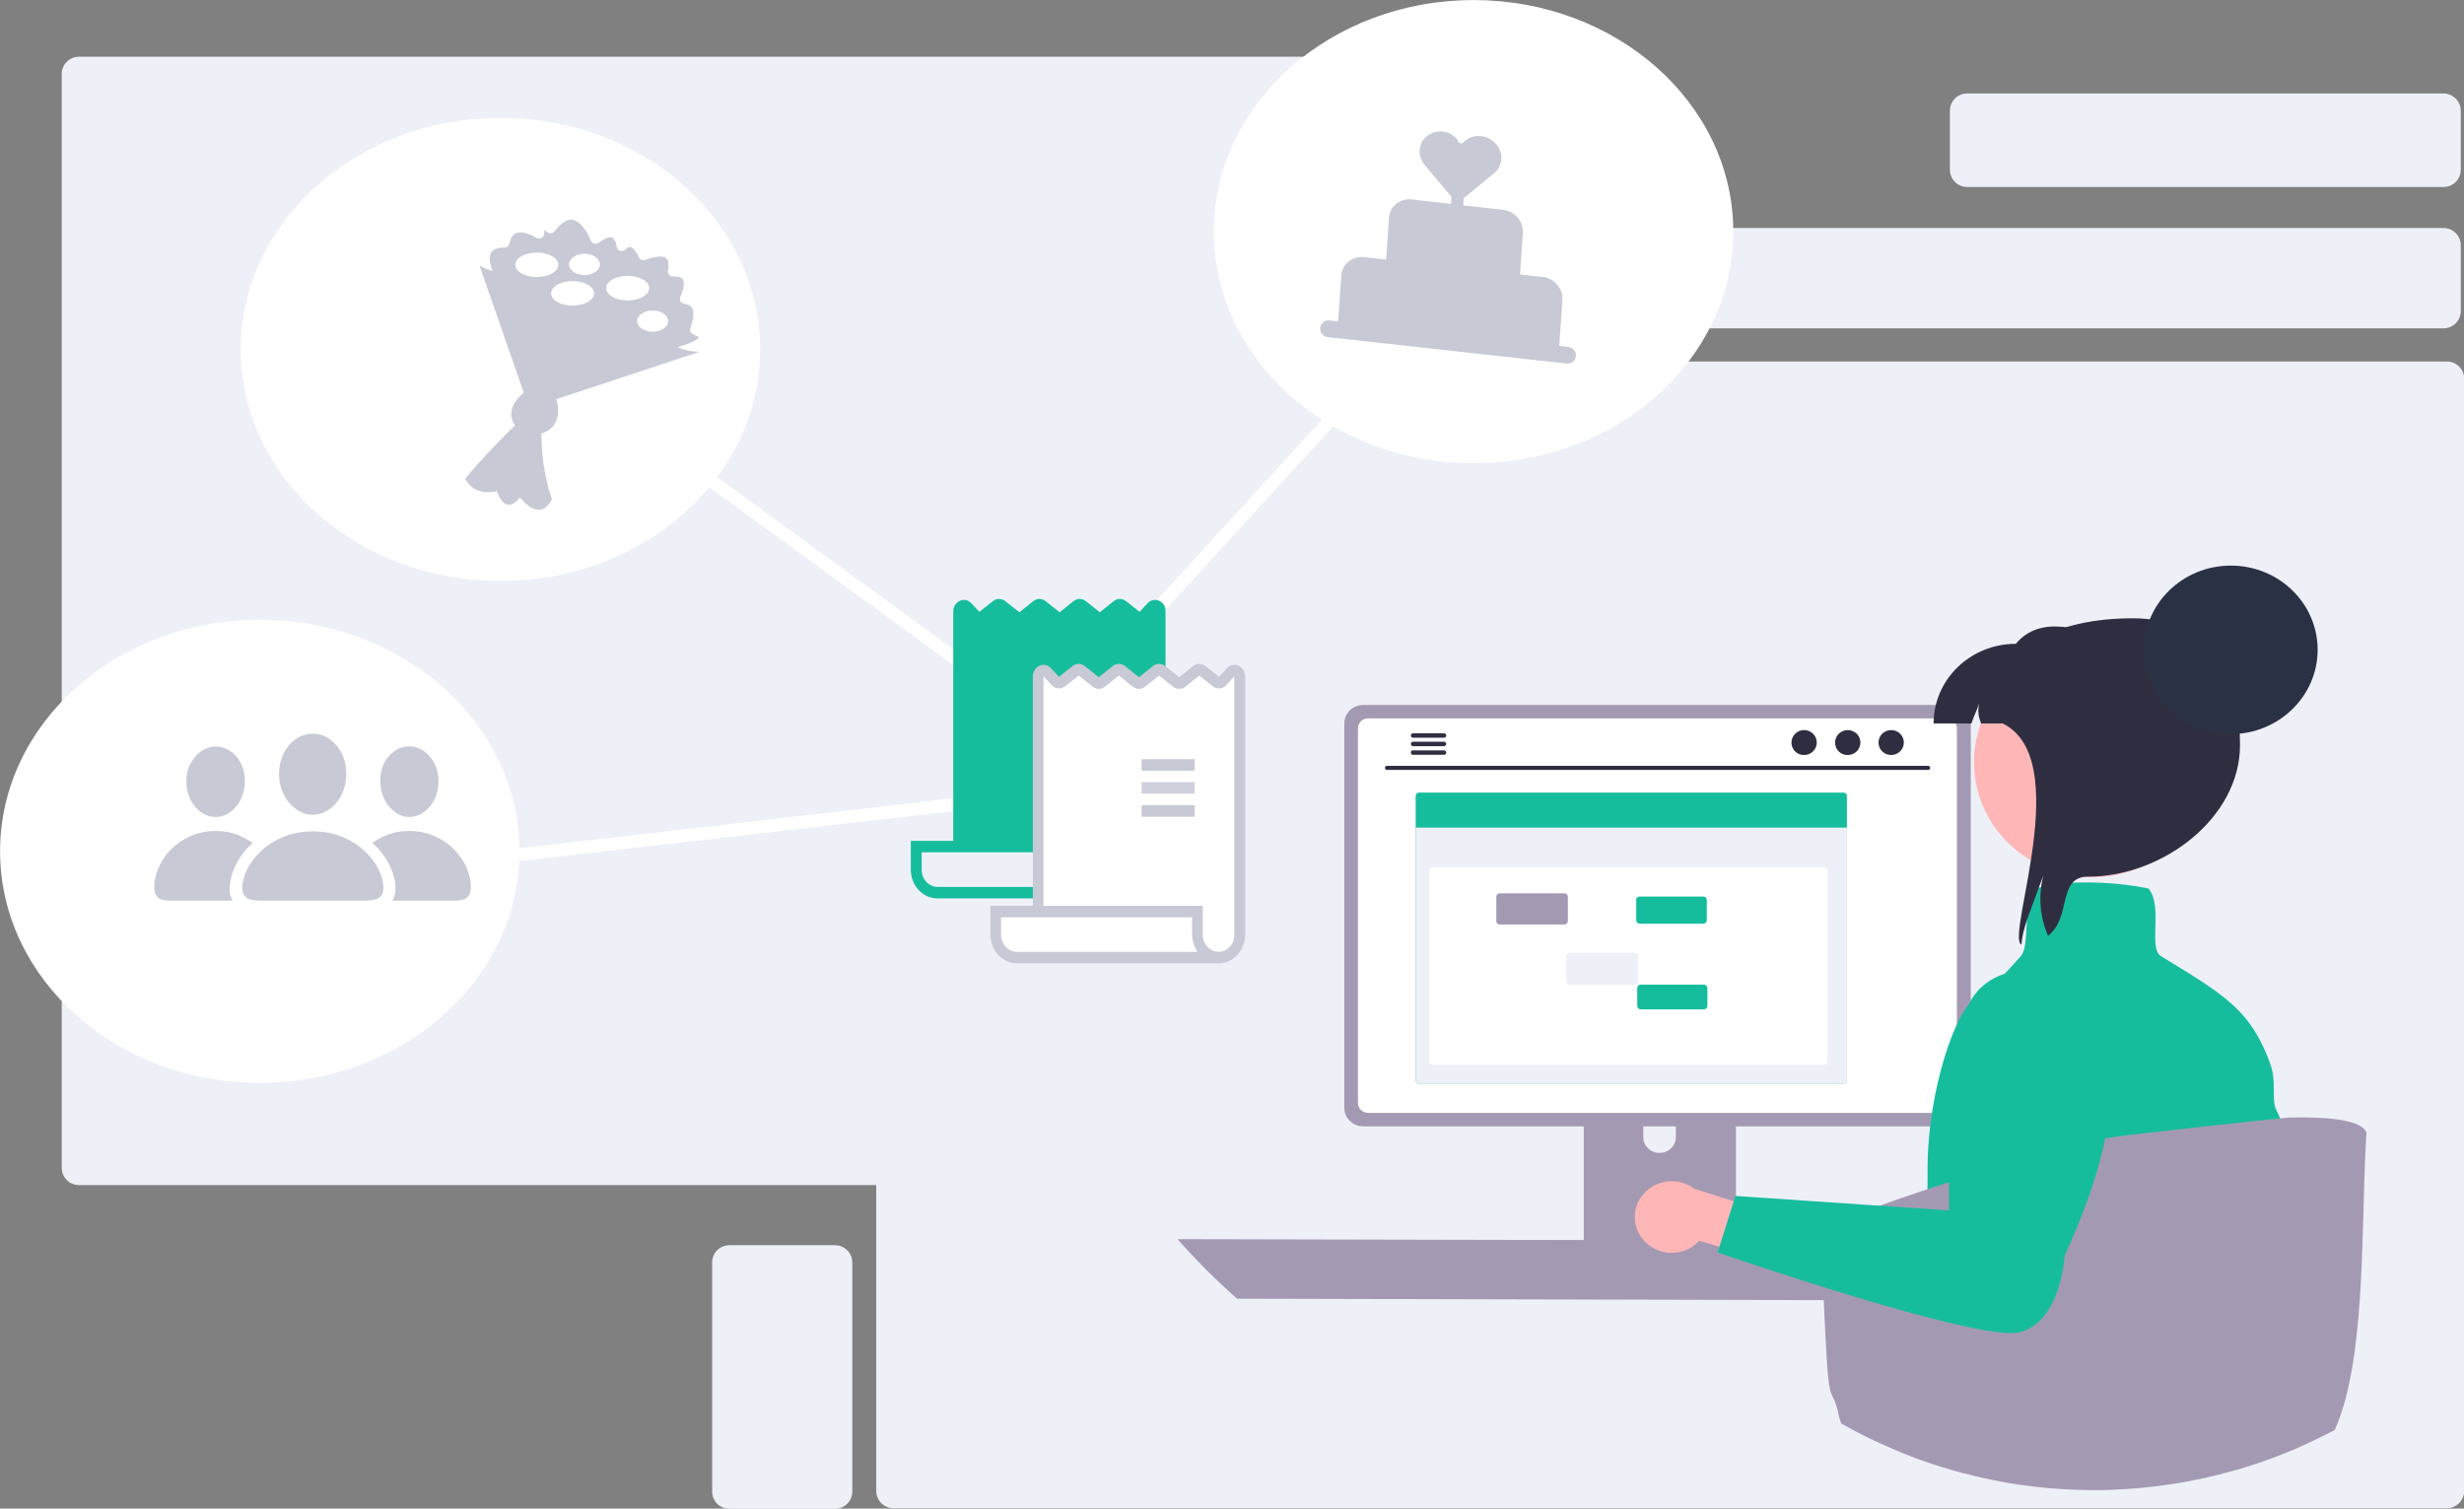
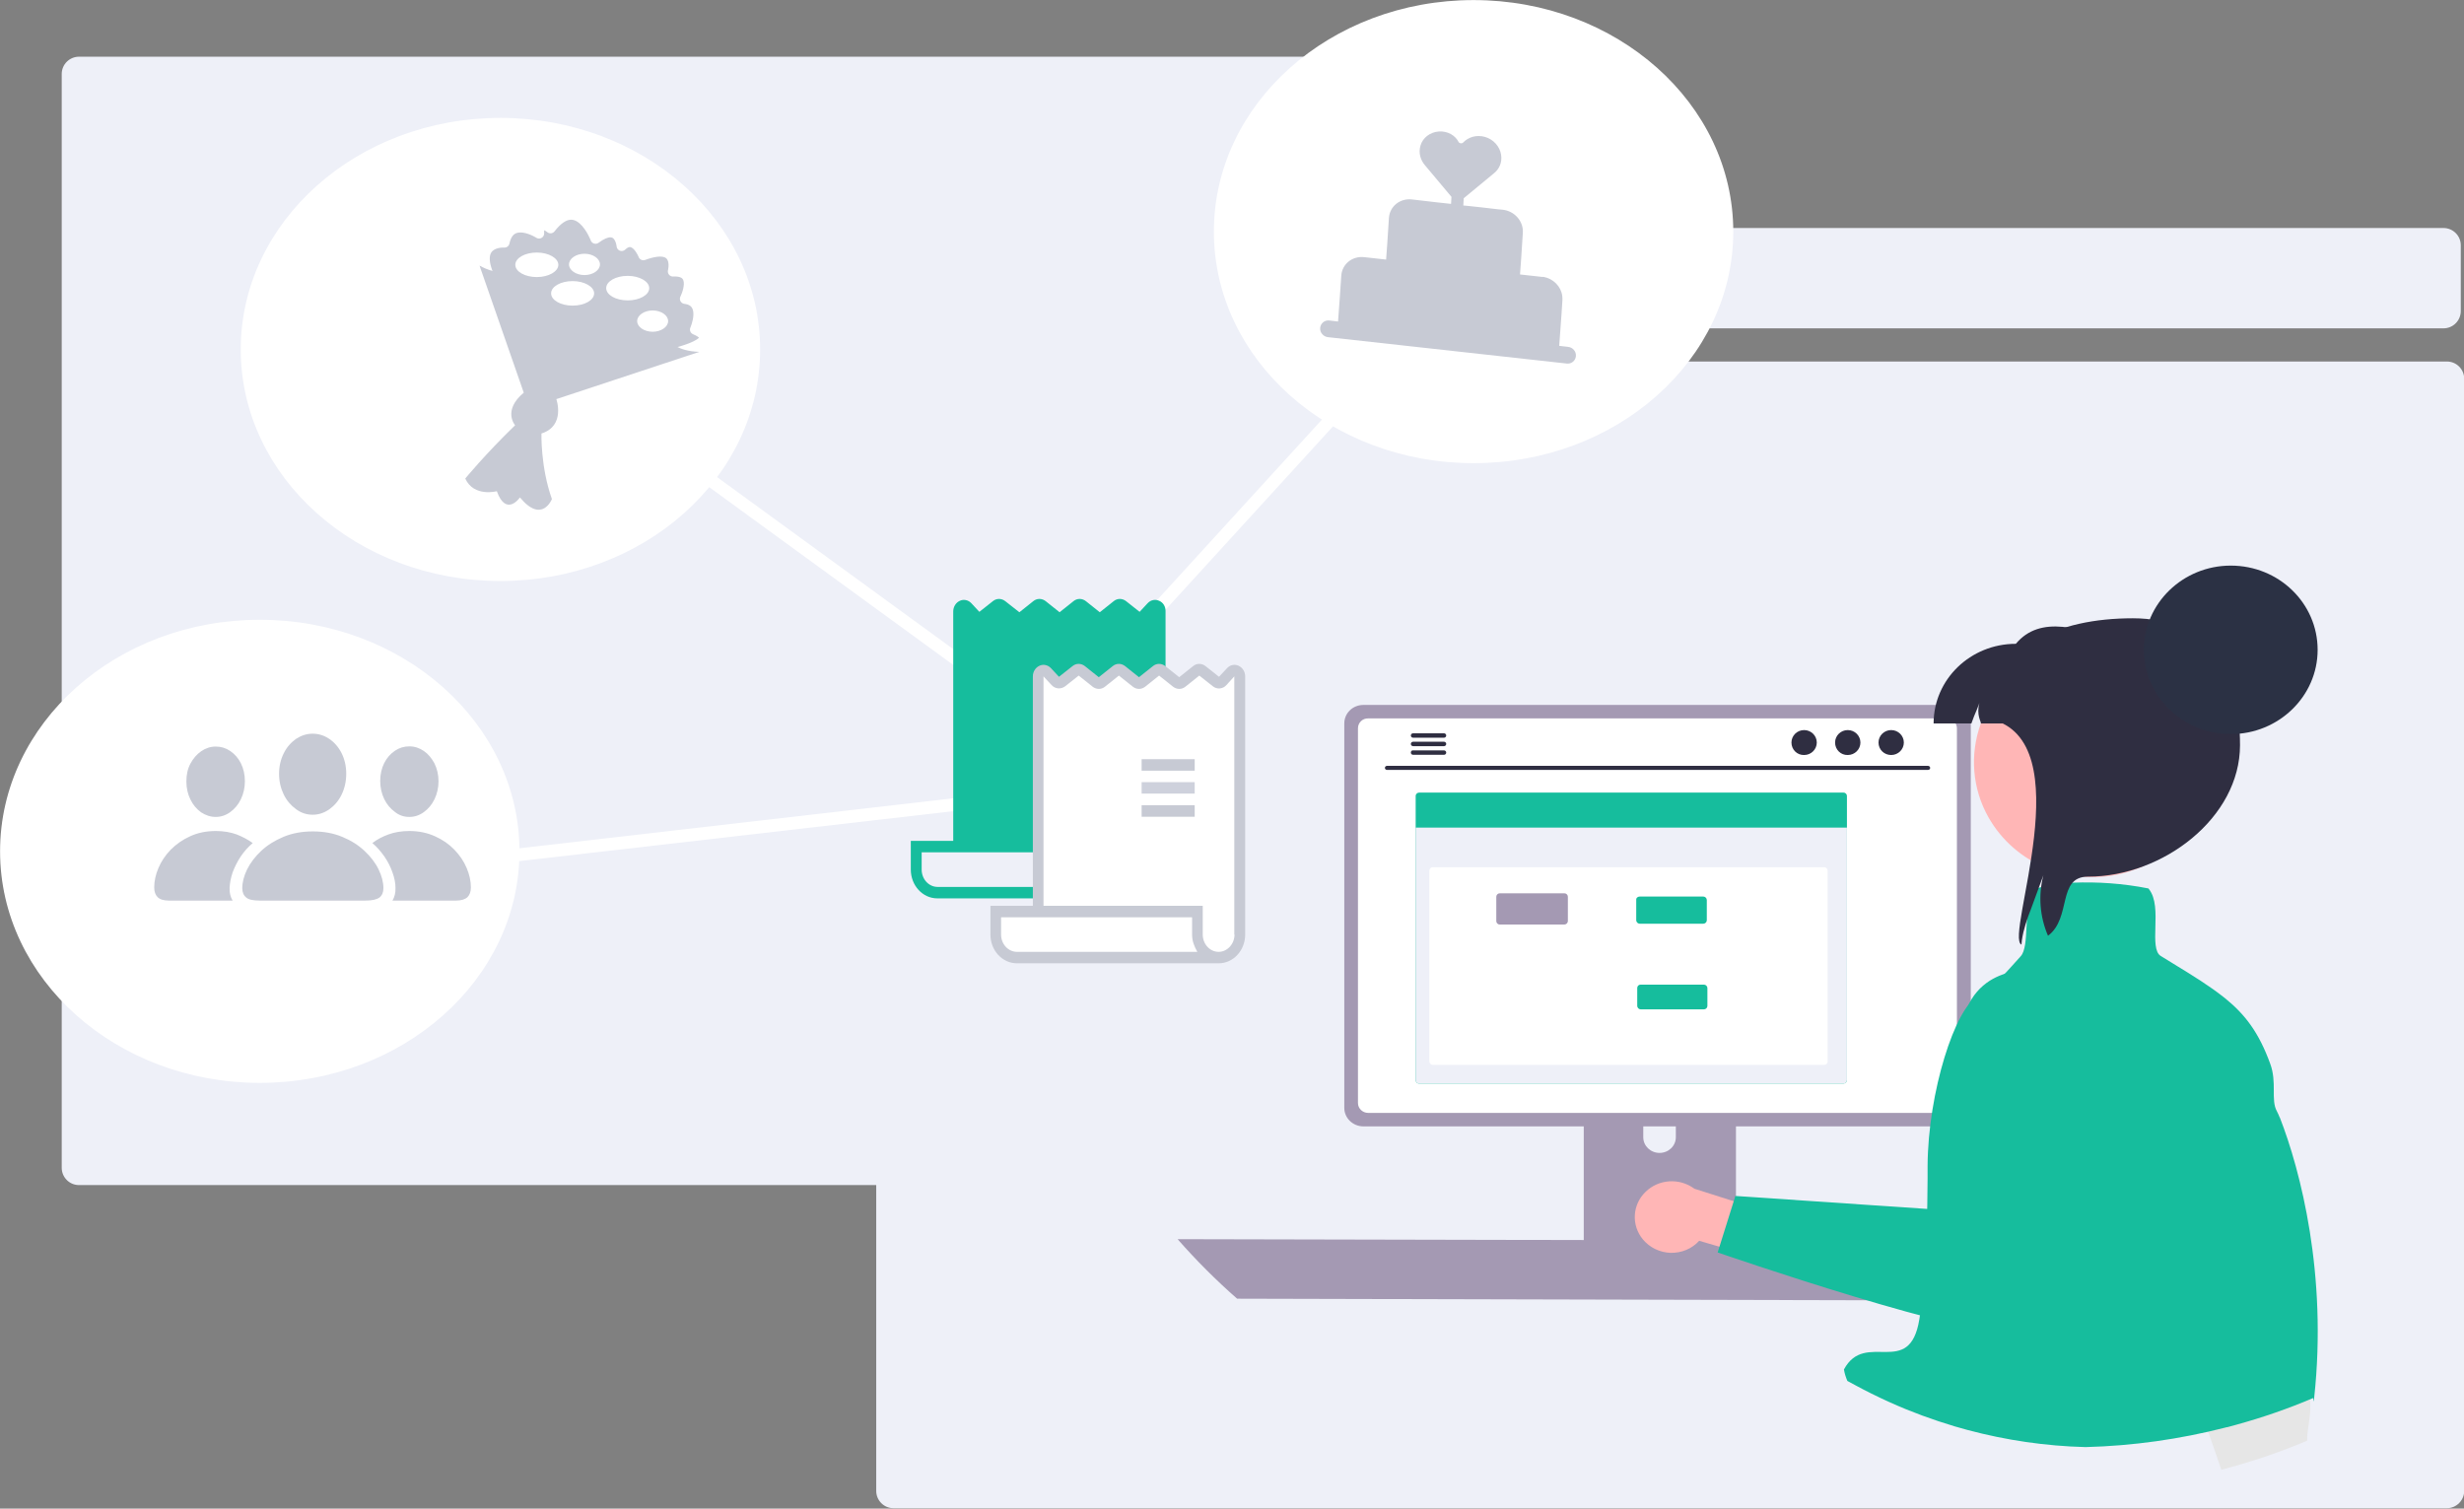
<svg xmlns="http://www.w3.org/2000/svg" xmlns:ns1="http://vectornator.io" xml:space="preserve" id="Слой_1" x="0" y="0" style="enable-background:new 0 0 1225.5 750.3" version="1.1" viewBox="0 0 1225.5 750.3">
  <rect x="0" y="0" width="1225.5" height="750.3" fill="#808080" stroke="none" />
  <style>.st0,.st1,.st2,.st3,.st5{fill-rule:evenodd;clip-rule:evenodd;fill:#eef0f8}.st1,.st2,.st3,.st5{fill:#a499b3}.st2,.st3,.st5{fill:#fff}.st3,.st5{fill:#2f2e41}.st5{fill:#16bd9d}.st6{fill:#ffb6b6}.st10,.st6,.st9{fill-rule:evenodd;clip-rule:evenodd}.st9{fill:#fff;stroke:#fff;stroke-width:1.126;stroke-linecap:round;stroke-linejoin:round;stroke-miterlimit:6.345}.st10{fill:#c7cad4}.st11{fill:none;stroke:#fff;stroke-width:6.345;stroke-linecap:round;stroke-miterlimit:6.345}.st12{fill-rule:evenodd;clip-rule:evenodd;fill:#ced1dc}</style>
  <g ns1:layerName="–°–ї–Њ–є 1" id="Слой-1">
    <path d="M832.1 113.4h383.2c4.7 0 8.6 3.8 8.6 8.6v32.7c0 4.7-3.8 8.6-8.6 8.6H832.1c-4.7 0-8.6-3.8-8.6-8.6V122c0-4.8 3.8-8.6 8.6-8.6z" class="st0" />
    <path d="M39.3 28.2c-4.7 0-8.6 3.8-8.6 8.6v544c0 4.7 3.8 8.6 8.6 8.6h396.5v152.1c0 4.7 3.8 8.6 8.6 8.6H1217c4.7 0 8.6-3.9 8.6-8.6V188.4c0-4.7-3.8-8.6-8.6-8.6H809.2v-143c0-4.7-3.8-8.6-8.6-8.6H39.3z" class="st0" />
-     <path d="M978.4 46.5h236.9c4.7 0 8.6 3.8 8.6 8.6v29.3c0 4.7-3.8 8.6-8.6 8.6H978.4c-4.7 0-8.6-3.8-8.6-8.6V55.1c0-4.8 3.8-8.6 8.6-8.6zM362.8 619.3h52.5c4.7 0 8.6 3.8 8.6 8.6v113.9c0 4.7-3.8 8.6-8.6 8.6h-52.5c-4.7 0-8.6-3.8-8.6-8.6v-114c0-4.7 3.8-8.5 8.6-8.5z" class="st0" />
    <path d="M585.7 616.3c9.2 10.5 19.1 20.4 29.6 29.6l400.2 1c10.6-9.2 20.5-19 29.6-29.6l-459.4-1z" class="st1" />
    <path d="M787.7 517.5v104.7h75.7V517.5c0-1.5-1-2.9-2.6-3.4-.4-.1-.7-.2-1.1-.2h-68.4c-1 0-1.9.4-2.6 1-.6.8-1 1.7-1 2.6zm29.6 36c0-4.3 3.7-7.8 8.1-7.8s8 3.5 8.1 7.8v12.1c0 4.3-3.6 7.8-8.1 7.8s-8.1-3.5-8.1-7.8v-12.1z" class="st1" />
    <path d="M787.5 618.9V629c0 1.1.9 2 2 2h72.1c1.1 0 2-.9 2-2v-10.1h-76.1zM668.6 359.8V551c0 5.1 4.3 9.2 9.5 9.2h292.6c5.2 0 9.5-4.1 9.5-9.2V359.8c0-5.1-4.3-9.2-9.5-9.2H678.1c-5.3 0-9.5 4.1-9.5 9.2z" class="st1" />
    <path d="M675.4 362.2v186.4c0 2.7 2.3 4.9 5.1 4.9h287.7c2.8 0 5.1-2.2 5.1-4.9V362.2c0-2.7-2.3-4.9-5.1-4.9H680.5c-2.8-.1-5.1 2.1-5.1 4.9z" class="st2" />
    <path d="M689.8 382.9H959c.6 0 1-.5 1-1s-.5-1-1-1H689.8c-.6 0-1 .5-1 1s.4 1 1 1zM934.3 369.3c0-3.4 2.8-6.2 6.3-6.2s6.3 2.8 6.3 6.2c0 3.4-2.8 6.2-6.3 6.2s-6.3-2.7-6.3-6.2zM912.7 369.3c0-3.4 2.8-6.2 6.3-6.2s6.3 2.8 6.3 6.2c0 3.4-2.8 6.2-6.3 6.2-3.5.1-6.3-2.7-6.3-6.2zM891 369.3c0-3.4 2.8-6.2 6.3-6.2s6.3 2.8 6.3 6.2c0 3.4-2.8 6.2-6.3 6.2-3.5.1-6.3-2.7-6.3-6.2zM701.7 365.8c0 .6.5 1.1 1.1 1.1h15.4c.6 0 1.1-.5 1.1-1.1s-.5-1.1-1.1-1.1h-15.4c-.6 0-1.1.5-1.1 1.1zM701.7 370c0 .6.5 1.1 1.1 1.1h15.4c.6 0 1.1-.5 1.1-1.1 0-.6-.5-1.1-1.1-1.1h-15.4c-.6 0-1.1.5-1.1 1.1zM701.7 374.3c0 .6.5 1.1 1.1 1.1h15.4c.6 0 1.1-.5 1.1-1.1s-.5-1.1-1.1-1.1h-15.4c-.6-.1-1.1.4-1.1 1.1z" class="st3" />
    <path d="M1149.1 698.8c0 7.4-1.8 13.1-1.6 17.7-12.4 5.3-25.2 9.7-38.3 13.3-1.5.4-3 .8-4.4 1.2-8-23.8-16.1-45.7-19.3-48-7.3-5.3-10.9 16.6-10.9 11.3 0-5.3 3.6-5.3-5.4-12.3-9.1-7-3.6-38.7-3.6-38.7l-12.7-31.7 14.2-50.5 18.5-65.6h18.2s.5.4 1.4 1.1c4.5 3.6 18.2 15.6 16.7 28.8-.5 3.9.6 15.4 2.3 30.6 5.4 46 17.7 96.1 17.7 109.3 0 17.6 7.2 22.9 7.2 33.5z" style="fill-rule:evenodd;clip-rule:evenodd;fill:#e6e6e6" />
    <path d="M1133.9 555.8c0-.1 0-.1-.1-.1-.4-1.1-.9-2.1-1.4-3.1-3.1-5.6.2-14.2-3.3-23.6-5.6-15.4-12.4-24.4-22.4-32.5-.3-.2-.6-.5-.9-.7-6.7-5.3-14.7-10.3-24.7-16.4-2.1-1.3-4.3-2.6-6.5-4-2.9-1.8-2.8-7.8-2.6-14.2.2-7.1.4-14.4-3.2-19l-.2-.3-.4-.1c-12.3-2.4-24.8-3.3-37.3-2.8-5.3.2-10.6.9-15.7 2.2-.4.1-.8.2-1.1.3l-.9.3-.2.1-.2.2c-3.5 3.4-4.3 9.4-4.7 15.7-.1 1.1-.1 2.3-.2 3.4-.3 6.1-.6 11.9-2.9 14.4-5.2 5.7-14.5 16.8-21.5 20.2-10.9 5.2-24.6 47.2-24.8 84.1v6.2c-.1 17.2-.5 34.6-1.8 50.6-.6 6.8-1.3 13.4-2.3 19.5-4.9 29.8-26.9 5.1-37.5 24.9.3 1.9.9 3.8 1.7 5.7 1.2.7 2.5 1.4 3.7 2 5.5 3 11 5.7 16.7 8.3.3.1.6.3.9.4 10.4 4.7 21.1 8.6 32.1 11.9 2.1.6 4.3 1.2 6.4 1.8 19.1 5.1 38.8 8 58.6 8.5h.2c23.4-.6 46.7-3.9 69.4-9.7.3-.1.6-.2 1-.2 1.5-.4 3-.8 4.4-1.2 13.1-3.6 25.8-8 38.3-13.3 0 .5.1.9.1 1.3 0 .1 0 .3.1.4 0-.2 0-.3.1-.5.1-.5.1-1 .2-1.5 6.6-61.1-6.8-112.8-17.1-139.2z" class="st5" />
    <path d="M989 406.5c13.3 23.5 41.5 34.9 68.1 27.5 26.5-7.4 44.3-31.6 42.6-58.3-1.6-26.7-22.2-48.7-49.5-53-27.3-4.3-54 10.3-64.2 35.1-.3.7-.5 1.3-.8 2-5.6 15.4-4.3 32.4 3.8 46.7z" class="st6" />
    <path d="M980.5 359.8c2.5-6.9 1.4-3.3 4-10.2-1.7 6.1 1 9.5.7 10.2h70.3v-39.6c-20.6-7.9-40.7-14.6-52.9 0-22.6 0-40.9 17.7-40.9 39.6h18.8z" class="st3" />
    <path d="M1005.4 469.8c.1-.7.1-1.5.2-2.2.8-5.4 2.6-10.6 4.6-15.7 2-5.5 4.1-11.1 6.1-16.6-2.6 10-1.8 20.6 2.3 30.1 11.9-8.9 4.4-29.4 19.9-29.4 37.3 0 75.6-29.3 75.6-65.4 0-36.1-16-63.1-53.3-63.1s-70.3 14-71 50.1c46.1 10.5 7 108.5 15.6 112.2z" class="st3" />
    <path d="M1066.3 323.2c0-23.1 19.4-41.9 43.2-41.9 23.9 0 43.2 18.7 43.2 41.9 0 23.1-19.4 41.9-43.2 41.9-23.8 0-43.2-18.8-43.2-41.9z" style="fill-rule:evenodd;clip-rule:evenodd;fill:#2b3144" />
-     <path d="M1177 563.3c-.1 2.2-.3 4.4-.4 6.9-2.2 45.8-.3 107.5-15.4 141-3.4 1.8-6.8 3.5-10.2 5.1-.1.1-.3.1-.4.2-.9.4-1.9.9-2.8 1.3l-.1.1c-10.2 4.7-20.7 8.7-31.4 12-1.3.4-2.6.8-4 1.2-.3.1-.6.2-.9.2-20.2 5.8-41.2 9-62.2 9.7-1.1 0-2.2.1-3.2.1h-4.6c-2.4 0-4.8 0-7.1-.1-19.8-.5-39.5-3.4-58.6-8.5-2.2-.6-4.3-1.2-6.4-1.8-11-3.2-21.7-7.2-32.1-11.9-.3-.1-.6-.3-.9-.4-5.7-2.6-11.3-5.3-16.7-8.3-1.2-.7-2.5-1.4-3.7-2-.8-1.8-1.4-3.7-1.7-5.7-2.4-11.1-4.3-3.6-5.7-26.8-1.2-21.2-2.1-42.5-2.3-54.7-.1-3.2-.1-5.8-.1-7.6 1.1-7.7 118-43.2 140.2-47.1 11-1.9 90.9-10.4 92.3-10.4 21.4-.5 36.2 1.6 38.4 7.5z" class="st1" />
    <path d="M817.1 616.4c3.4 4.1 8.4 6.5 13.8 6.7 5.4.1 10.6-2 14.2-6l65.4 19.1-11.8-27.2-56-17.8c-7.4-5.5-17.8-4.8-24.3 1.6-6.6 6.4-7.1 16.6-1.3 23.6z" class="st6" />
    <path d="M1016.8 482.9h-.3s-31.7-5.9-39.9 23.3c-8.2 29.3-7.2 95.8-7.2 95.8l-106.3-7.2-.8 2.6-7.4 23.6-.6 1.9s129.8 44.9 150.3 39.7c20.5-5.3 22.3-38.2 22.3-38.2 19.6-42.6 24.5-72.3 22.9-92.8-.8-10.8-3.4-19-6.5-25.2-9.6-19.3-25.8-23.3-26.5-23.5z" class="st5" />
    <path d="m868.2 521.9.1 2v3.5l-.1-2v-3.5z" style="fill-rule:evenodd;clip-rule:evenodd;fill:#949494" />
    <path d="M705.8 394.2h211.1c1 0 1.7.8 1.7 1.7v141.3c0 .9-.8 1.7-1.7 1.7H705.8c-1 0-1.7-.8-1.7-1.7V395.9c0-1 .8-1.7 1.7-1.7z" class="st5" />
    <path d="M704.1 411.6v125.6c0 .9.8 1.7 1.7 1.7h211.1c.9 0 1.7-.8 1.7-1.7V411.6H704.1z" class="st0" />
    <path d="M712.6 431.3h194.7c.9 0 1.7.8 1.7 1.7v94.9c0 1-.8 1.7-1.7 1.7H712.6c-.9 0-1.7-.8-1.7-1.7V433c0-.9.8-1.7 1.7-1.7z" class="st2" />
    <path d="M745.9 444.3h32.2c1 0 1.7.8 1.7 1.7v12.1c0 .9-.8 1.7-1.7 1.7h-32.2c-1 0-1.7-.8-1.7-1.7V446c0-.9.7-1.7 1.7-1.7z" class="st1" />
    <path d="M816 489.7h31.5c.9 0 1.7.8 1.7 1.7v8.9c0 .9-.8 1.7-1.7 1.7H816c-.9 0-1.7-.8-1.7-1.7v-8.9c0-1 .7-1.7 1.7-1.7z" class="st5" />
-     <path d="M780.7 473.9h32.4c1 0 1.7.8 1.7 1.7v12.5c0 .9-.8 1.7-1.7 1.7h-32.4c-.9 0-1.7-.8-1.7-1.7v-12.5c0-.9.7-1.7 1.7-1.7z" class="st0" />
    <path d="M815.5 445.9h31.7c.9 0 1.7.8 1.7 1.7v10.1c0 .9-.8 1.7-1.7 1.7h-31.7c-.9 0-1.7-.8-1.7-1.7v-10.1c-.1-1 .7-1.7 1.7-1.7z" class="st5" />
    <path d="M120.3 173.8c0-63.3 57.6-114.6 128.6-114.6s128.6 51.3 128.6 114.6-57.6 114.6-128.6 114.6-128.6-51.3-128.6-114.6zM.6 423.4c0-63.3 57.6-114.6 128.6-114.6s128.6 51.3 128.6 114.6S200.2 538 129.2 538 .6 486.7.6 423.4zM604.3 115.2C604.3 51.9 661.9.6 732.9.6s128.6 51.3 128.6 114.6-57.6 114.6-128.6 114.6-128.6-51.3-128.6-114.6z" class="st9" />
    <path d="M715.6 65.4c-4.3.3-8 3.1-9.1 7-1.1 3.7 0 7.3 2.4 10l13 15.5-.2 3.5-6.5-.7-8.6-1-4.3-.5c-6-.7-11.1 3.4-11.5 9.2l-.4 6.2-.4 6.2-.6 8.3-10.8-1.2c-6-.7-11.1 3.4-11.5 9.2l-.7 10.4-.9 12.4-4.3-.5c-2.4-.3-4.4 1.4-4.6 3.7-.2 2.3 1.6 4.4 4 4.6l118.6 13.1c2.4.3 4.4-1.4 4.6-3.7.2-2.3-1.6-4.4-4-4.6l-4.3-.5.6-8.3.6-8.3.4-6.2c0-.7 0-1.4-.1-2.1-.6-4.6-4.4-8.5-9.3-9.4H766.8l-10.8-1.2.6-8.3.4-6.2.4-6.2c.4-5.7-4.1-10.9-10.1-11.5l-2.2-.2-8.6-1-6.5-.7-2.2-.2.2-3.6 14.9-12.3c2.7-2.1 4.3-5.4 3.7-9.3-.6-4.1-3.8-7.7-8-8.9-4.3-1.2-8.3.1-10.9 2.8-.6.6-1.7.5-2.2-.2-1.7-3.4-5.5-5.6-9.9-5.3z" class="st10" />
    <path d="m477 399.9-219.7 25.3M475.4 327.7 318.6 213.5M577 301.5l105.4-115.4" class="st11" />
    <path d="M576.5 298.8c-2-.9-4.2-.4-5.7 1.2l-4 4.3-6.7-5.3c-1.9-1.5-4.4-1.5-6.2 0l-6.9 5.5-6.9-5.5c-1.9-1.5-4.4-1.5-6.2 0l-6.9 5.5-6.9-5.5c-1.9-1.5-4.4-1.5-6.2 0l-6.9 5.5-7-5.5c-1.9-1.5-4.4-1.5-6.2 0l-6.7 5.3-4-4.3c-1.5-1.6-3.8-2.1-5.7-1.2-2 .9-3.3 3-3.3 5.3V418.2H453v14.3c0 7.9 5.9 14.3 13.2 14.3h100.3c7.3 0 13.2-6.4 13.2-14.3V304.1c.1-2.4-1.2-4.5-3.2-5.3zM466.3 441.1c-4.4 0-7.9-3.9-7.9-8.6v-8.6h95v8.6c0 3.2 1 5.7 2.6 8.6h-89.7z" class="st5" />
-     <path d="M528.3 356.7h26.4v5.7h-26.4v-5.7z" class="st12" />
    <path d="M528.3 345.2h26.4v5.7h-26.4v-5.7zM528.3 368.1h26.4v5.7h-26.4v-5.7z" class="st10" />
    <path d="M517.4 332.9 516 451.5l-20.3 1.1c-7.1 25.5 19.3 24.7 50.9 24.1 29.5-.6 64-.1 67.2-4.8 6.8-9.8.4-138.2.4-138.2l-8.2 5.5-9.9-6.1-9 5.9-12.4-4.5-8 4.2-9.8-4.7-10.4 5.7-10.4-6.3-10 6.6-8.7-7.1z" class="st2" />
    <path d="M616 331.1c-2-.9-4.2-.4-5.7 1.2l-4 4.3-6.7-5.3c-1.9-1.5-4.4-1.5-6.2 0l-6.9 5.5-6.9-5.5c-1.9-1.5-4.4-1.5-6.2 0l-6.9 5.5-6.9-5.5c-1.9-1.5-4.4-1.5-6.2 0l-6.9 5.5-6.9-5.5c-1.9-1.5-4.4-1.5-6.2 0l-6.7 5.3-4-4.3c-1.5-1.6-3.8-2.1-5.7-1.2-2 .9-3.3 3-3.3 5.3V450.5h-21.1v14.3c0 7.9 5.9 14.3 13.2 14.3h100.3c7.3 0 13.2-6.4 13.2-14.3V336.4c0-2.3-1.3-4.4-3.3-5.3zM505.8 473.4c-4.4 0-7.9-3.9-7.9-8.6v-8.6h95v8.6c0 3.2 1 5.7 2.6 8.6h-89.7zm108.2-8.6c0 4.7-3.6 8.6-7.9 8.6-4.4 0-7.9-3.9-7.9-8.6v-14.3H519V336.4l4 4.3c1.8 2 4.7 2.2 6.8.6l6.7-5.3 6.9 5.5c1.9 1.5 4.4 1.5 6.2 0l6.9-5.5 6.9 5.5c1.9 1.5 4.3 1.5 6.2 0l6.9-5.5 6.9 5.5c1.9 1.5 4.4 1.5 6.2 0l6.9-5.5 6.7 5.3c2.1 1.7 5 1.4 6.8-.6l3.9-4.3v128.4z" class="st10" />
    <path d="M567.8 389h26.4v5.7h-26.4V389z" class="st12" />
    <path d="M567.8 377.6h26.4v5.7h-26.4v-5.7zM567.8 400.5h26.4v5.7h-26.4v-5.7zM129.2 447.9h52.5c3.3 0 5.6-.5 7-1.5 1.3-1 2-2.6 2-4.6 0-3-.8-6.1-2.4-9.4-1.6-3.3-4-6.4-7-9.2-3.1-2.9-6.7-5.2-11.1-7-4.3-1.8-9.2-2.7-14.6-2.7s-10.3.9-14.6 2.7c-4.3 1.8-8 4.1-11.1 7-3.1 2.9-5.4 6-7 9.2-1.6 3.3-2.4 6.4-2.4 9.4 0 2 .7 3.6 2 4.6 1.1 1 3.4 1.5 6.7 1.5zm26.3-42.7c3 0 5.7-.9 8.3-2.7 2.5-1.8 4.6-4.2 6.1-7.3 1.5-3.1 2.3-6.5 2.3-10.4 0-3.8-.8-7.2-2.3-10.2-1.5-3-3.6-5.4-6.1-7.1-2.5-1.7-5.3-2.6-8.3-2.6s-5.7.9-8.3 2.6c-2.5 1.8-4.6 4.1-6.1 7.2-1.5 3-2.3 6.4-2.3 10.1 0 3.8.8 7.2 2.3 10.3 1.5 3.1 3.6 5.5 6.1 7.3 2.5 1.9 5.3 2.8 8.3 2.8zM84 447.9h31.7c-1.1-1.8-1.6-3.9-1.5-6.3.1-2.5.6-5 1.5-7.7 1-2.7 2.3-5.3 4-7.9 1.7-2.5 3.7-4.8 6-6.7-2.3-1.7-5-3.1-8-4.3-3-1.1-6.5-1.7-10.4-1.7-4.7 0-9 .9-12.7 2.6-3.8 1.7-7 4-9.7 6.7-2.7 2.8-4.7 5.8-6.1 9.1-1.4 3.3-2.1 6.5-2.1 9.7 0 2.1.6 3.7 1.7 4.8 1.1 1.1 3 1.7 5.6 1.7zm23.3-41.6c2.6 0 5-.8 7.2-2.4 2.2-1.6 4-3.7 5.3-6.4 1.3-2.7 2-5.7 2-9s-.7-6.3-2-8.9c-1.3-2.6-3.1-4.6-5.3-6.1-2.2-1.5-4.6-2.2-7.2-2.2-2.6 0-5 .8-7.2 2.3-2.2 1.5-4 3.6-5.4 6.2-1.4 2.6-2 5.6-2 8.9 0 3.3.7 6.3 2 8.9 1.3 2.7 3.1 4.8 5.3 6.4 2.3 1.5 4.7 2.3 7.3 2.3zm119.5 41.6c2.6 0 4.5-.6 5.7-1.7 1.1-1.1 1.7-2.7 1.7-4.8 0-3.2-.7-6.4-2.1-9.7-1.4-3.3-3.4-6.3-6.1-9.1-2.7-2.8-5.9-5-9.7-6.7-3.8-1.7-8-2.6-12.7-2.6-3.9 0-7.4.6-10.4 1.7s-5.7 2.5-8 4.3c2.3 1.9 4.2 4.2 6 6.7 1.7 2.5 3.1 5.2 4 7.9 1 2.7 1.5 5.3 1.5 7.7.1 2.5-.5 4.6-1.5 6.3h31.6zm-23.2-41.6c2.6 0 5-.8 7.2-2.4 2.2-1.6 4-3.7 5.3-6.4 1.3-2.7 2-5.7 2-8.9 0-3.3-.7-6.2-2-8.9-1.4-2.6-3.1-4.7-5.3-6.2-2.2-1.5-4.6-2.3-7.2-2.3-2.6 0-5 .7-7.2 2.2-2.2 1.5-4 3.5-5.3 6.1-1.3 2.6-2 5.6-2 8.9 0 3.3.7 6.3 2 9s3.1 4.8 5.3 6.4c2.1 1.7 4.5 2.5 7.2 2.5z" class="st10" />
    <path d="M246.1 142.9c-13.7-23.7 4.8-22.3 4.8-22.3 2.9-13.7 17.2-4.5 17.2-4.5-.4-7.8 5.7-2.6 5.7-2.6 13.8-17.8 22.4 5.2 22.4 5.2 12-8.9 13 3.6 13 3.6 6.6-6.3 10.8 4.6 10.8 4.6 18.7-6.9 14.7 8.1 14.7 8.1 13.2-.7 6 13.6 6 13.6 11.2 1.4 5 15.3 5 15.3 16.5 6.9-16.5 13.2-16.5 13.2s-69.4-10.6-83.1-34.2z" style="fill-rule:evenodd;clip-rule:evenodd;fill:#c7cad4;stroke:#fff;stroke-width:5.076;stroke-linecap:round;stroke-linejoin:round;stroke-miterlimit:6.345" />
    <path d="m238.5 132.1 22 63.2c-10.7 8.9-4.3 16.2-4.3 16.2-14.6 14.1-24.8 26.5-24.8 26.5 4.3 9.4 15.7 6.3 15.7 6.3 4.7 13 11.5 3.1 11.5 3.1 11 13.3 15.9.8 15.9.8-5.7-16-5.2-32.6-5.2-32.6 12.1-3.8 7.4-17.1 7.4-17.1l71.1-23.5c-22.2-.8-16.8-17.6-16.8-17.6-1-14.9-15.1-6.2-15.1-6.2-9.2 1.3 2.1-5.2-9-12.8-11.1-7.6-20.9.3-20.9.3-9.8 2.1-1.4-5.7-13.7-10.4-12.3-4.7-19.6 6.3-19.6 6.3-5.6 2.6-14.2-2.5-14.2-2.5z" class="st10" />
    <path d="M262.2 139.9c-7.7 29.4 5.2 53.3 5.2 53.3 5.5-19-5.2-53.3-5.2-53.3zM277.4 192c13.6-12.5 41.1-32.9 41.1-32.9-9.7 18.1-42.2 34-41.1 32.9z" class="st10" />
    <path d="M256.3 131.7c0-3.4 4.8-6.1 10.7-6.1 5.9 0 10.7 2.8 10.7 6.1s-4.8 6.1-10.7 6.1c-5.9 0-10.7-2.7-10.7-6.1zM301.5 143.3c0-3.4 4.8-6.1 10.7-6.1 5.9 0 10.7 2.8 10.7 6.1 0 3.4-4.8 6.1-10.7 6.1-5.9 0-10.7-2.7-10.7-6.1zM274.1 145.9c0-3.4 4.8-6.1 10.7-6.1 5.9 0 10.7 2.8 10.7 6.1 0 3.4-4.8 6.1-10.7 6.1-5.9 0-10.7-2.7-10.7-6.1zM283 131.5c0-2.9 3.5-5.3 7.7-5.3s7.7 2.4 7.7 5.3-3.5 5.3-7.7 5.3-7.7-2.4-7.7-5.3zM316.9 159.7c0-2.9 3.5-5.3 7.7-5.3s7.7 2.4 7.7 5.3-3.5 5.3-7.7 5.3-7.7-2.4-7.7-5.3z" class="st2" />
  </g>
</svg>